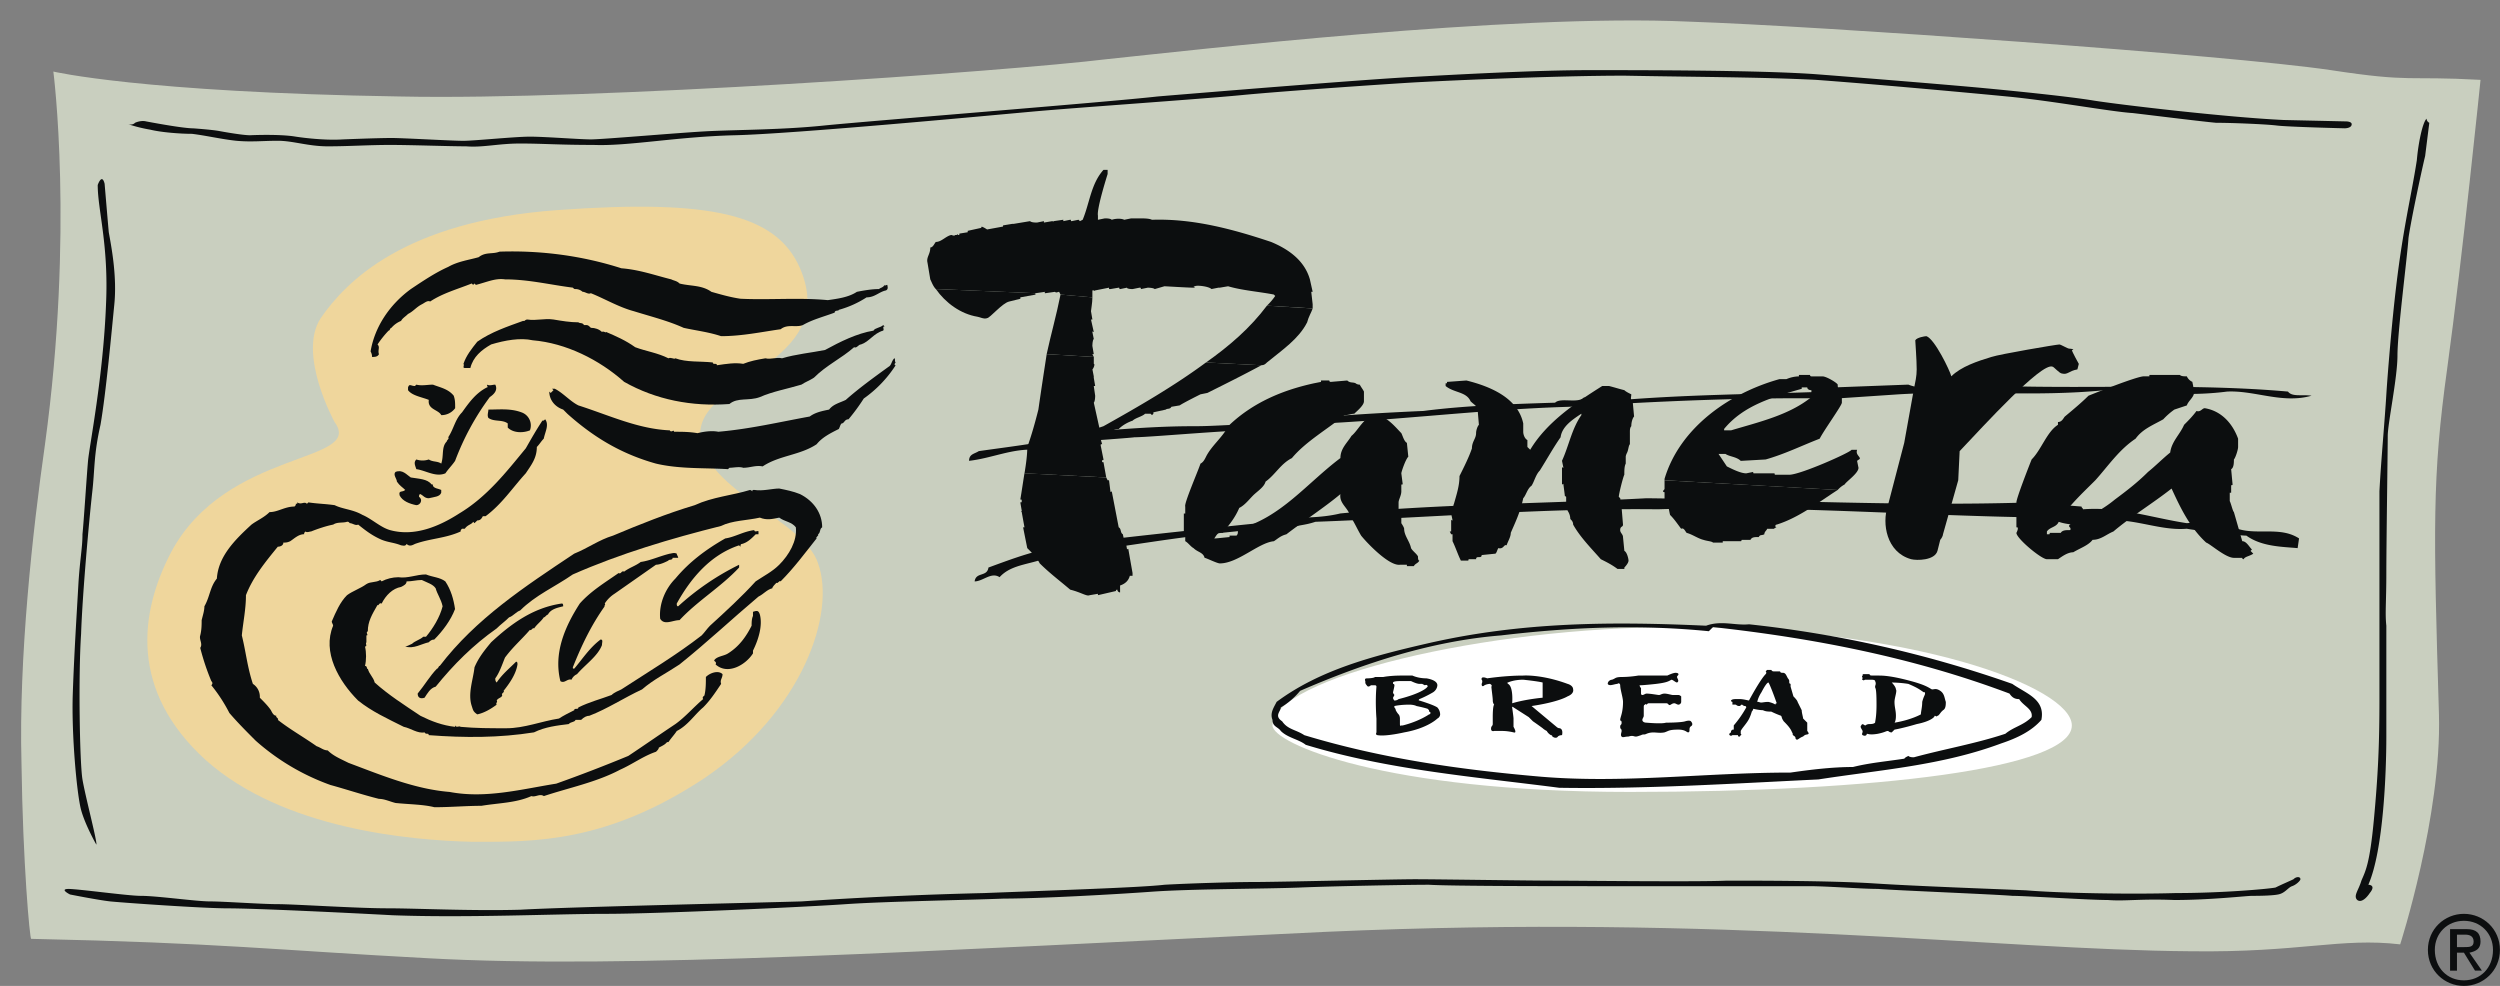
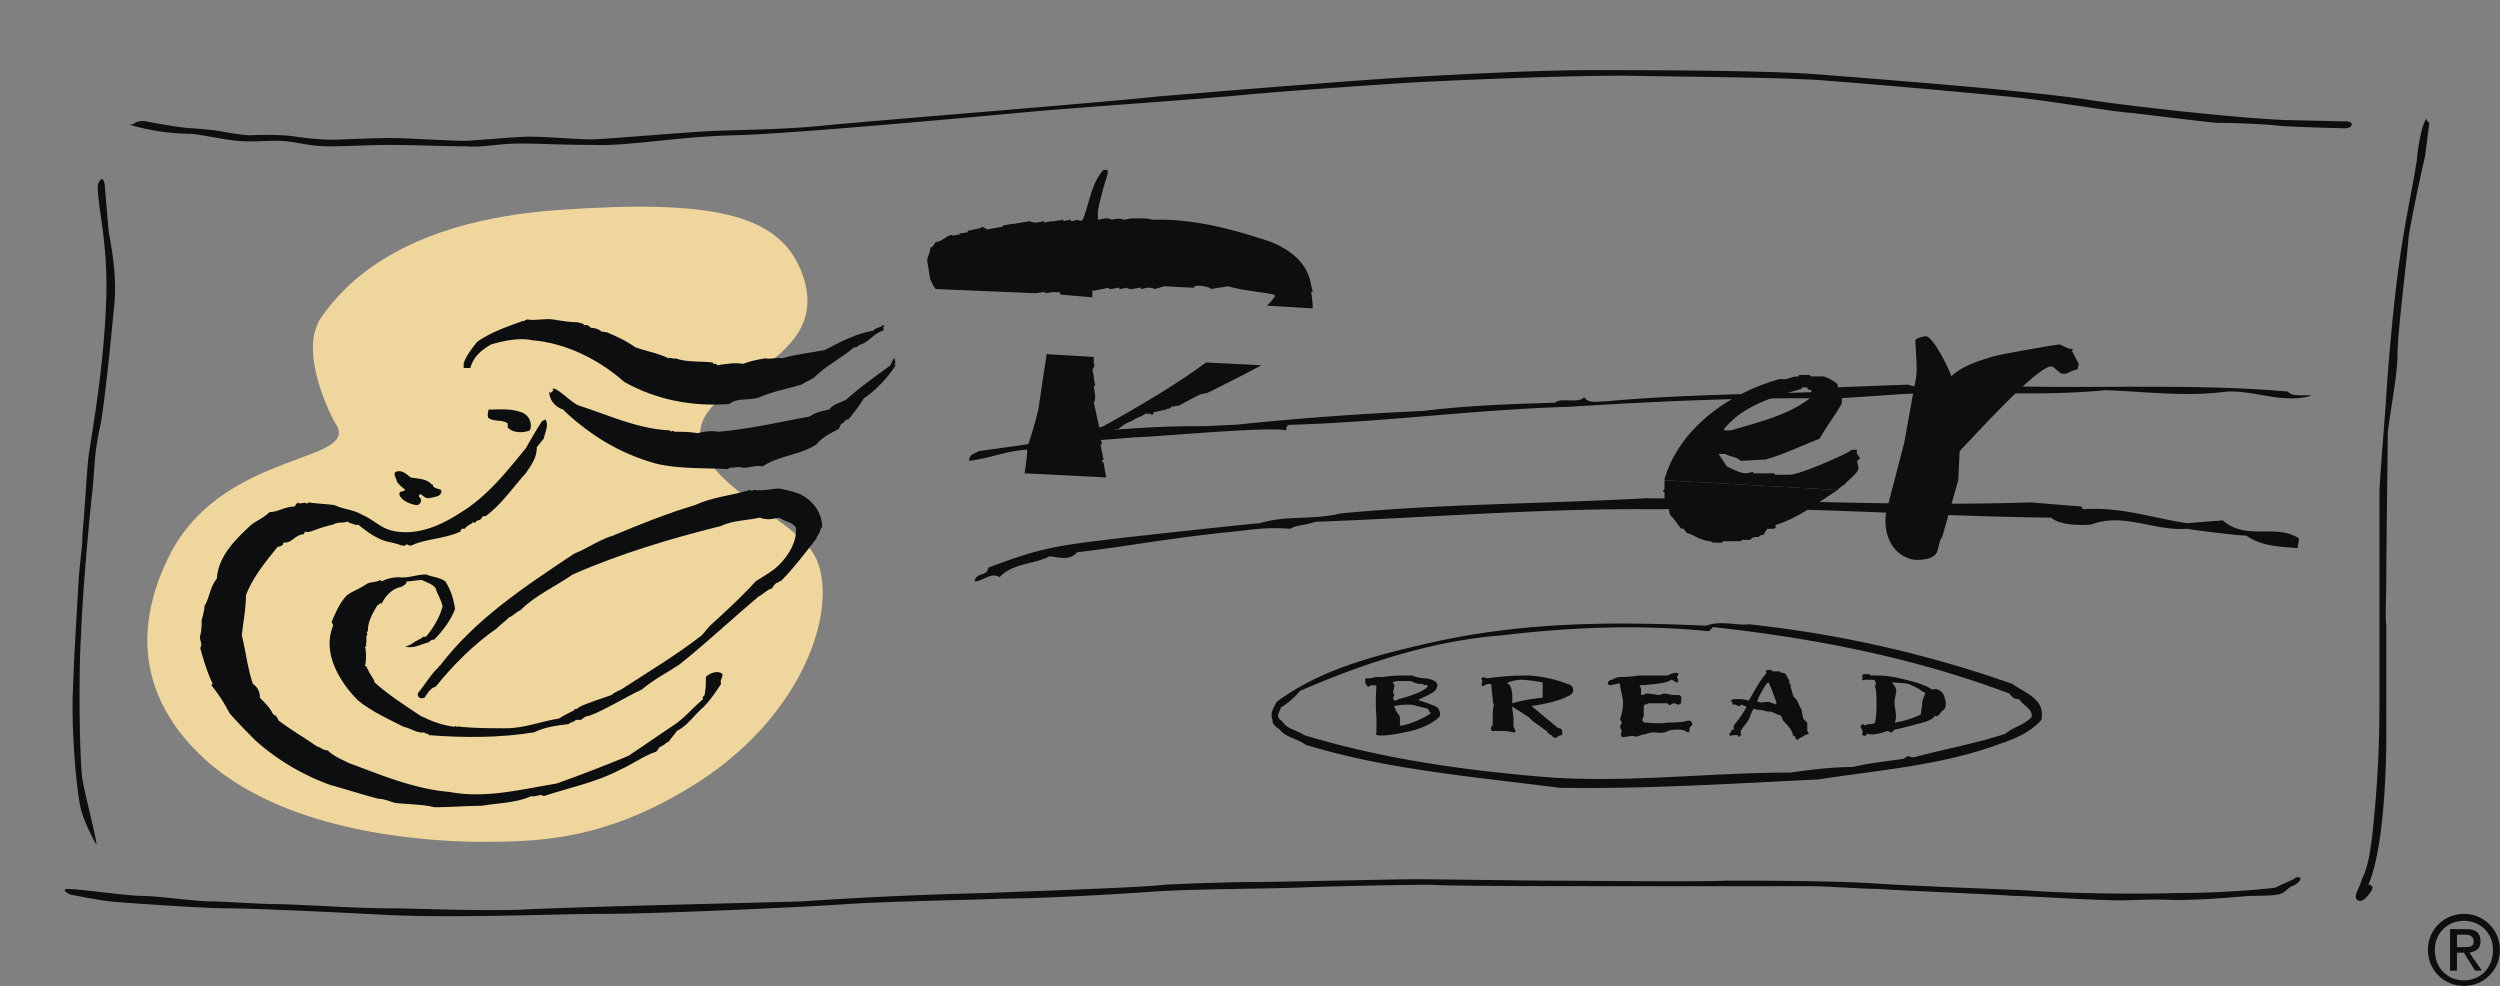
<svg xmlns="http://www.w3.org/2000/svg" width="71" height="28" fill="none">
  <rect width="100%" height="100%" fill="#808080" stroke="none" />
-   <path fill-rule="evenodd" clip-rule="evenodd" d="M1.515 2.032s2.479.59 9.836.708c5.508.118 17.194-.708 20.105-1.062C33.738 1.442 42.866.379 47.981.615c3.58.118 15.305.944 18.217 1.377 2.321.355 2.124.158 4.249.276 0 0-.512 5.036-.945 8.184-.432 3.108-.393 4.564-.236 9.836.08 2.872-1.101 6.532-1.101 6.532-1.692-.198-2.833.236-5.942.196-5.547-.04-13.14-1.063-24.59-.551-11.528.55-19.869 1.062-25.495.748-4.407-.236-5.863-.434-11.253-.55-.039 0-.236-2.126-.275-4.998-.08-2.99.315-6.57.668-9.05.828-6.059.237-10.583.237-10.583Z" fill="#C9CFBF" />
  <path fill-rule="evenodd" clip-rule="evenodd" d="M67.064 25.009c.118-.276.236-.472.354-1.73.118-1.26.158-2.125.158-3.424v-5.901c.039-.787.157-2.085.196-2.754.04-.63.157-2.046.275-3.03.198-1.692.433-2.596.591-3.62.04-.471.158-1.061.276-1.18 0 0 0 .079.078.118l-.118.944c-.078.315-.393 1.77-.472 2.321-.04.59-.314 2.676-.314 3.345 0 .63-.276 1.928-.276 2.282 0 .354-.04 3.108-.04 3.895 0 .826-.039 1.141 0 1.495v3.147c0 .984-.078 3.227-.511 4.21 0 0 .236 0 .04.236 0 0-.197.315-.355.197-.119-.118.038-.275.118-.551Zm-63.07.433c.473 0 1.574.158 1.967.158.394 0 1.457.078 1.928.078.472 0 2.243.118 3.109.118.826 0 2.4.079 3.777.04 1.377-.079 6.688-.197 7.986-.236a118.11 118.11 0 0 1 5.194-.237c2.006-.078 4.446-.157 5.115-.236.708-.04 1.967-.078 2.557-.078.63 0 3.974-.079 4.565-.079.629 0 3.186.04 3.934.04.708 0 4.092.04 4.918 0 .826 0 2.95 0 4.17.078 1.22.08 3.423.158 4.328.197.905.078 2.912.118 4.25.078 1.337 0 2.635-.118 2.832-.157.157-.079.433-.197.511-.236.078-.08.197-.08.197 0 0 .039-.118.157-.237.197-.117.04-.196.196-.392.235-.197.04-.63.04-.748.04-.157 0-1.18.118-2.203.118-.983-.04-1.377.04-1.889 0-.55 0-2.321-.118-2.714-.118-.433-.04-3.345-.157-3.816-.197-.473 0-1.417-.078-1.968-.078h-6.137c-.945 0-4.014 0-4.644-.04-.629 0-2.754.04-3.698.08-.983.038-3.069.038-4.17.117-1.063.078-3.227.196-4.21.196-.984.04-3.345.08-4.485.158-1.102.079-5.351.275-6.807.275-1.456 0-3.935.119-6.06.04-1.455-.078-3.934-.196-4.681-.196-.708 0-2.95-.158-3.344-.197-.354-.04-1.141-.197-1.141-.197s-.315-.157-.04-.157 1.692.196 2.046.196ZM2.774 5.258s.118-.354.197-.04c0 0 .079.945.118 1.378.079.433.236 1.259.158 2.046-.079.787-.236 2.518-.393 3.423-.197.866-.158 1.259-.236 1.927-.079.709-.276 2.834-.315 4.014-.08 1.18-.04 3.66.039 4.13.079.473.433 1.811.393 1.85 0 0-.314-.55-.432-.983-.118-.434-.276-2.125-.236-3.306.04-1.18.118-2.36.157-3.068.04-.71.118-1.062.118-1.456.04-.393.119-1.653.158-2.086.04-.433.433-2.4.511-4.446.078-1.691-.236-2.675-.236-3.383Zm.866-1.731s.118.04.196-.04c0 0 .158-.078.315-.039 0 0 1.023.197 1.338.197 0 0 .55.039.747.078 0 0 .63.118.866.118 0 0 .826-.04 1.298.04 0 0 .748.118 1.338.078 0 0 .984-.04 1.378-.04.354 0 1.691.08 2.045.08.315 0 1.456-.118 1.889-.118.432 0 1.416.078 1.73.078.355 0 2.558-.196 3.384-.236.866-.039 2.086-.039 3.227-.157 1.14-.118 8.105-.669 9.482-.826 1.416-.118 5.744-.472 7.16-.55 1.456-.08 3.62-.198 5.115-.198s4.88 0 6.453.118c1.534.118 3.934.315 4.76.394.827.078 2.4.235 3.109.354.747.117 3.737.472 5.39.55l1.77.04s.158 0 .158.079c0 .117-.196.117-.196.117s-1.613-.039-1.928-.079c-.315-.039-1.298-.078-1.732-.078-.432-.04-1.691-.197-2.36-.276-.63-.039-2.321-.354-3.58-.472-1.22-.118-3.817-.354-5.43-.472-1.613-.079-3.383-.079-5.43-.118-2.046 0-5.39.157-6.059.197-.669.04-3.58.236-4.8.354-1.22.118-4.682.354-5.98.472-1.299.118-6.768.63-8.42.669-1.653.04-3.03.315-4.014.275-.983 0-1.455-.04-2.085-.04-.63 0-1.062.119-1.534.08-.473 0-1.574-.04-2.164-.04-.59 0-1.18.04-1.77.04-.551 0-.984-.158-1.417-.158-.433 0-.747.04-1.18 0-.394-.04-.905-.157-1.26-.197-.314 0-.865-.04-1.18-.118a4.307 4.307 0 0 1-.63-.156Z" fill="#0C0E0F" />
-   <path fill-rule="evenodd" clip-rule="evenodd" d="M47.627 17.809c6.649 0 11.213 1.692 11.213 2.794 0 1.22-5.548 1.888-12.551 1.888-6.964 0-10.15-1.377-10.15-1.888 0-1.338 5.98-2.794 11.488-2.794Z" fill="#fff" />
  <path fill-rule="evenodd" clip-rule="evenodd" d="M57.149 19.422a33.165 33.165 0 0 0-7.476-1.692c-.393.04-.787-.118-1.22.04-2.636-.119-5.232-.119-7.947.511-1.535.354-3.03.747-4.25 1.652-.078.158-.196.315-.117.512 0 .196.157.196.235.314.197.197.512.237.709.394 2.322.708 4.761.905 7.2 1.22 2.44.039 4.918-.119 7.358-.237 1.77-.275 3.501-.393 5.193-1.023.472-.158.866-.354 1.141-.668.118-.59-.433-.747-.826-1.023Zm.55.944c-.236.237-.511.276-.747.473-.826.276-1.732.433-2.597.668-.04 0-.118 0-.157-.039-.08.04-.08.04-.118.079-.512.078-.984.118-1.456.236-.59 0-1.22.078-1.771.158-2.4 0-4.721.314-7.082.118-2.282-.197-4.525-.512-6.728-1.18-.236-.158-.472-.158-.63-.394-.235-.157-.039-.276-.039-.393.21-.124.396-.284.55-.472 1.811-.787 3.739-1.417 5.706-1.574 2.006-.237 3.935-.315 5.901-.119l.119-.118c2.872.316 5.704.866 8.42 1.889.078.118.157.157.275.157.118.197.393.275.354.511Z" fill="#0C0E0F" />
  <path fill-rule="evenodd" clip-rule="evenodd" d="M44.677 19.58c0-.119-.158-.158-.158-.158-.747-.276-1.259-.236-1.259-.236-.512 0-1.023.079-1.023.079-.197-.08-.158.039-.158.039.04.04 0 .118 0 .118 0 .118.079.04.079.04.079-.04.157-.04.157-.04.08.04.04.079.04.079 0 .04.04.314.04.393 0 .078.039.118.039.118-.04.04-.04.315-.04.354v.197c0 .04-.04.078-.04.078-.039.158.08.118.08.118h.236c.157 0 .314.04.314.04.118.04 0-.158 0-.158v-.236c0-.04-.039-.315-.039-.315 0-.039.04 0 .04 0l.432.276.118.118c.118.08.276.196.276.196.039.04.118.08.118.08.04.078.118.118.118.118.04 0 .04.039.04.039.117.079.157 0 .157 0 .04-.04.118-.04.118-.04.04-.197-.078-.197-.078-.197-.04 0-.08-.039-.08-.039l-.707-.59c.787-.118 1.022-.275 1.022-.275.197-.078.158-.197.158-.197Zm-1.731.393s.04-.472-.118-.551c0 0-.04-.04 0-.04 0 0 .157-.078.432-.078 0 0 .394.04.551.079v.432s-.472.04-.865.158Zm-2.046.315a.3.3 0 0 0-.08-.197c-.117-.079-.51-.196-.51-.196-.04 0 0-.04 0-.04.197-.078.393-.196.393-.196.118-.08.118-.197.118-.197 0-.158-.314-.197-.314-.197-.237 0-.394-.079-.394-.079h-.315c-.315 0-.51.04-.51.04h-.237c-.04.04-.236.04-.236.04-.079 0-.04.079-.04.079v.039c0 .04.04.078.04.078.04.079.118 0 .118 0h.118c.04 0 .04.04.04.04-.04.433 0 .905 0 .905v.393c-.04.08.04.08.04.08.235.039.746-.08.746-.08.67-.118.944-.393.944-.393.079-.04.079-.12.079-.12Zm-1.338-.472.04-.08s-.04-.038-.04-.077c0 0 .04-.158.04-.197 0 0 0-.04-.04-.04v-.039s0-.04.196-.04h.316s.157.079.235.079h.079l.078.04s.079-.04.079.04l-.04.039s-.157.157-.786.314c0 0-.04.04-.119.04.001 0-.038-.04-.038-.08Zm1.023.472s-.276.197-.747.315h-.04s-.04.04-.04-.04v-.158s0-.078-.039-.118c0 0-.04-.04-.079-.117 0 0 0-.04-.04-.08v-.038s.158-.04.433-.04c0 0 .119 0 .197.04 0 0 .197.039.315.078l.04.04v.04s.04 0 .04.038c0 0 0 .04-.04.04Zm5.508-1.062s.196 0 .433-.04h.826s.158-.078.236-.078c0 0 .08 0 .08.039 0 .04-.04.04-.04.079s.078.118 0 .157c-.04 0-.118-.079-.158-.079-.078.04-.118.08-.433.118 0 0-.354.04-.472.04 0 0 0 .04.04.079v.157s0 .04.039.04c.04 0 .079-.04.118-.04.118 0 .315.04.355.04.039 0 .078-.04.157-.04.078 0 .196.04.236.04h.158c.039 0 .078.04.078.04v.156c0 .04-.04.078-.078.078-.04 0-.08-.039-.118-.039-.08 0-.119.08-.158.04-.04-.04-.04-.04-.079-.04h-.472c-.04 0-.04 0-.078.04 0 0-.04-.04-.04 0-.04 0-.04.04-.04.078v.237c0 .039-.04.078-.04.118 0 .04.04.078.12.078 0 0 .432.04.55 0 0 0 .432 0 .55-.04 0 0 .119-.039.158 0 0 0 .04.04.04.08 0 .078-.079.039-.079.157 0 .04 0 .078-.04.078s-.078-.078-.275-.078c-.275 0-.275.04-.393.078-.197.04-.315-.04-.511.04-.08.04-.08 0-.158.04-.118.039-.118.039-.157.039-.04 0-.08-.04-.197 0-.119 0-.158.039-.197 0-.04-.04 0-.119 0-.158 0-.079-.04-.039-.04-.118 0-.078.04-.04.04-.118 0-.078-.04-.04-.04-.078 0-.08.08-.197.08-.512 0-.118-.08-.354-.08-.472 0-.04-.039-.078-.078-.04-.079 0-.236.08-.276 0 0-.078.079-.118.119-.118.118-.039.078-.078.314-.078Zm5.233 1.534V20.523a8.219 8.219 0 0 1-.118-.118c0-.039-.039-.157-.039-.235l-.118-.237c0-.039-.118-.157-.118-.157l-.08-.276v-.079c-.038 0-.038-.04-.038-.04v-.038c0-.04-.04-.08-.04-.08l-.04-.078c-.04-.078-.078-.078-.118-.078-.078 0-.04-.04-.078-.04h-.158c-.04 0-.04 0-.078-.04h-.119l-.039.04c.04.04 0 .079 0 .079-.157.157-.473.747-.473.747-.039 0-.157-.04-.274-.04-.159 0-.197 0-.237.04 0 0 0 .04.04.04v.078h.079c.039 0 .039.04.118.04.039 0 .039-.04.078-.04 0 0 .04.04.079.04s.039.04.039.04a3.03 3.03 0 0 1-.355.51v.119c-.039 0-.039 0-.078.039v.04s-.078.04-.04.078c.04.04.08 0 .08 0h.157c0 .04.04.078.079 0 .039 0 0-.039 0-.039v-.079c.039-.079.118-.157.196-.276.079-.118.118-.275.118-.275.04-.04.04-.079.04-.079s.158.04.275.04c.079.04.158.04.236.04.158.077.276.117.276.117.039.04 0 .04.079.158.078.079.196.196.236.314.04.04 0 .08.04.08 0 .038 0 0 .038.038.04.04 0 .04.04.08.04.039.079-.04.197-.08.078-.078.118-.039.157-.078 0-.039-.039-.078-.039-.078Zm-.905-.748s-.04-.04-.196-.078c-.158 0-.197.04-.276 0h-.04c0-.04.04-.158.118-.276.08-.157.158-.275.197-.275 0 0 .04.039.236.59 0 0-.039 0-.039.039Zm4.84-.078c-.04-.118-.04-.236-.158-.315-.118-.078-.158-.04-.236-.04-.079-.039-.157-.118-.59-.235-.434-.118-.709-.158-.905-.158h-.158c-.079 0-.118 0-.118-.04h-.157c-.04 0-.04 0-.04.04-.04.04 0 .04 0 .079 0 0-.04.039 0 .039.04.04.04 0 .078 0h.158c.04 0 .118 0 .118.04.04.078 0 .117 0 .157 0 .078.04-.04.04.511 0 .354-.04.473-.04.511-.04.04-.118.04-.157.04-.08 0-.118.04-.118.04-.04 0-.08-.08-.119 0-.039.04 0 .078.04.157 0 .08-.04.08 0 .118.078.04.118 0 .118-.039.039 0 .079.04.315 0 .196-.04.236-.079.276-.079.039 0 .039.04.117.04l.079-.079s.236-.04.63-.157c.393-.079.51-.197.51-.236.04 0 .04.039.08 0 .038 0 .078-.08.117-.119l.04-.039c.08-.04.08-.158.08-.236Zm-.67 0c0 .157-.038.275-.038.354 0 0-.276.158-.748.236 0 0 .039-.04.039-.196 0-.157-.04-.237-.04-.394 0-.118.08-.314.04-.354 0-.078-.118-.196-.118-.196s.236 0 .472.039c.276.118.315.157.433.236.04 0 .04 0 .04.04 0 .039-.04.077-.08.235Z" fill="#0C0E0F" />
  <path fill-rule="evenodd" clip-rule="evenodd" d="M9.502 11.986s-1.063-1.928-.394-2.95c.708-1.024 2.361-2.755 6.728-3.07 4.367-.314 6.217.118 6.885 1.653 1.18 2.754-2.99 3.108-2.832 4.8.157 1.534 2.95 2.36 3.344 3.58.511 1.416-.433 4.21-3.226 6.099-2.794 1.85-4.84 1.81-6.57 1.81-1.771-.04-5.391-.354-7.594-2.322-2.164-1.966-1.889-4.17-.984-5.902 1.574-2.95 5.508-2.518 4.643-3.698Z" fill="#EFD69C" />
-   <path fill-rule="evenodd" clip-rule="evenodd" d="M12.178 11.357c-.197-.08-.473-.118-.59-.276v-.078c.039-.118.079-.04.196-.04l.04-.039c.157.04.314 0 .472 0 .197.079.433.118.59.315.04.118.04.197.04.354a.483.483 0 0 1-.394.197c-.079-.158-.394-.158-.354-.433Zm.944.354c.197-.276.393-.551.708-.709.04 0 0-.039 0-.078.079.039.158 0 .236 0 .08.157-.039.275-.157.354a7.421 7.421 0 0 0-.984 1.81c-.078.118-.197.236-.275.354-.276.118-.55-.079-.826-.118-.04-.117-.079-.196 0-.275.118.039.236.039.354 0 .118.078.236.039.354.117.078-.236 0-.472.157-.629 0-.04.079-.079.04-.118.157-.236.196-.511.393-.708ZM10.525 9.98c.118-.709.551-1.338 1.142-1.77.354-.237.708-.473 1.062-.63.276-.158.59-.197.866-.276.196-.157.393-.078.59-.157 1.18-.04 2.36.118 3.462.472.512.04.945.197 1.417.315.078.04.157.04.236.118.314.079.63.039.904.236.276.078.551.157.826.196.827.04 1.653-.039 2.48.04.275-.04.59-.079.825-.236.197-.04.433-.079.63-.079.039-.04.117-.04.157-.118 0 .04.039 0 .079 0 0 .04.039.118-.04.157-.197.04-.314.197-.55.197a2.832 2.832 0 0 1-.788.354c0 .04-.118 0-.118.079-.314.117-.63.196-.904.354-.197.078-.433-.04-.63.118-.55.078-1.102.197-1.692.197-.354-.118-.708-.158-1.062-.236-.433-.197-.905-.315-1.417-.473-.432-.117-.826-.354-1.22-.511-.078.04-.157-.04-.235-.04a.302.302 0 0 0-.197-.078c-.04 0-.04 0-.079-.04-.63-.078-1.259-.235-1.927-.235-.276-.04-.512.078-.827.157l-.04-.04-.038.04-.04-.04c-.393.158-.826.276-1.18.512-.079-.039-.158.04-.236.079-.157.079-.236.196-.393.275-.079.08-.158.118-.197.197a.702.702 0 0 0-.275.197c-.04 0-.04.079-.08.079a2.809 2.809 0 0 0-.314.393c.079.078 0 .157.04.276-.04.078-.118.078-.197.078 0-.04 0-.079-.04-.157Z" fill="#0C0E0F" />
  <path fill-rule="evenodd" clip-rule="evenodd" d="M13.2 10.451c-.078 0 0-.078-.038-.117.078-.237.236-.433.393-.63.393-.276.866-.433 1.299-.59h.039s.04-.04.078-.04c.276.04.473-.039.748 0 .236.04.473.08.708.08.04.038.119 0 .158.078h.078c.04 0 .08.039.118.078.118 0 .236.04.315.118.04-.04.118.04.118 0 .276.118.55.236.826.433.315.118.63.157.944.315.079-.04.158.04.197 0 .315.118.708.078 1.062.118 0 .079.118 0 .118.079.276-.04.511-.079.747-.04.197-.079.394-.118.63-.157.157.04.315-.04.472 0 .394-.118.827-.158 1.22-.236.433-.236.905-.472 1.377-.55.04-.08.197-.08.276-.158l.039.039c-.079 0 0 .079-.04.118-.275.079-.393.315-.629.393-.078 0-.118.118-.197.079-.354.314-.787.511-1.14.865-.119.08-.237.118-.355.197-.393.118-.826.197-1.18.354-.315.118-.63 0-.866.197-1.062.078-2.085-.118-2.99-.63-.709-.63-1.652-1.101-2.597-1.18-.354-.079-.787 0-1.18.118-.276.157-.512.354-.59.669H13.2Z" fill="#0C0E0F" />
  <path fill-rule="evenodd" clip-rule="evenodd" d="m16.112 11.75-.118-.118c-.236-.079-.394-.275-.394-.511l.04.039.079-.079-.04-.04h.078c.236.119.433.355.67.473.865.276 1.691.67 2.596.708.04.08.118-.039.118.04.236 0 .433 0 .669.04.157-.04.393-.08.59-.04.905-.079 1.731-.276 2.597-.433.157-.118.354-.157.55-.197.118-.157.315-.196.473-.275.354-.315.786-.63 1.22-.944.078-.04.078-.158.157-.236.04 0 0 .078.04.118-.04.04-.04.078 0 .078a3.412 3.412 0 0 1-.906.945 5.663 5.663 0 0 1-.433.59c-.118 0-.118.118-.197.118-.039.039-.039.078-.078.157-.236.118-.472.236-.63.433-.472.315-1.062.315-1.534.63-.197-.04-.354.039-.551.039-.118-.04-.276 0-.393 0l-.04.039c-.669-.04-1.377 0-2.045-.158-.984-.275-1.77-.747-2.518-1.416Zm-1.692.393v-.117c-.157-.118-.393-.04-.55-.158-.04-.078 0-.157 0-.236.314 0 .63-.039.944.08a.394.394 0 0 1 .236.51c-.197.079-.472.079-.63-.079Z" fill="#0C0E0F" />
  <path fill-rule="evenodd" clip-rule="evenodd" d="M13.043 14.582c.787-.471 1.338-1.18 1.889-1.849.157-.275.314-.55.472-.787.04 0 .04 0 .078-.039.119.158 0 .354-.039.55-.078.08-.118.158-.197.237 0 .315-.157.511-.314.747-.394.433-.67.866-1.142 1.22h-.078c-.04.079-.079.119-.157.119l-.08.078-.038-.04c-.04.08-.158.08-.236.198h-.08c-.038.04-.038.04-.038.078-.433.197-.866.197-1.299.354-.079.04-.157.079-.236 0-.039.079-.117.04-.157.04-.197-.08-.354-.08-.55-.158-.276-.118-.473-.275-.67-.432-.078.039-.157-.04-.236-.04-.039-.04-.039-.04-.078-.04-.118.04-.276 0-.393.08-.197.039-.433.117-.63.196-.04 0-.118.039-.157 0-.04.039-.04.039-.04.078-.157 0-.275.119-.393.197a.354.354 0 0 1-.196.039c0 .079-.08.118-.158.118-.354.434-.708.866-.905 1.377 0 .394-.078.748-.117 1.142.117.472.157.905.314 1.377a.436.436 0 0 1 .197.393c.118.118.236.237.315.355.04.078.078.157.157.157-.039.04.08.078.04.118.354.276.708.472 1.101.747.119.04.197.119.315.119.158.157.354.236.59.354.944.354 1.889.747 2.872.826 1.023.196 2.046-.079 3.03-.236a43.62 43.62 0 0 0 2.045-.787c.473-.315.866-.59 1.338-.905.276-.197.511-.473.787-.709-.04-.078.04-.078.04-.118.038-.157.038-.354.038-.51.119-.119.355-.198.473-.08 0 .119-.079.158-.04.276-.157.236-.314.473-.511.669-.236.196-.433.511-.748.669-.078.118-.157.196-.236.314-.039 0-.039 0-.078.04-.04.04-.118.078-.197.119 0 .039-.04.078-.079.117-.354.118-.668.354-1.023.511-.668.355-1.455.512-2.163.748-.119-.079-.236.04-.354 0-.433.196-.944.196-1.417.276-.433 0-.865.04-1.338.04-.315-.08-.708-.08-1.101-.12-.158-.038-.315-.117-.472-.117-.472-.118-.944-.276-1.377-.394a6.477 6.477 0 0 1-2.125-1.259c-.236-.236-.511-.511-.747-.787a4.47 4.47 0 0 0-.512-.787c.04-.039.04-.078 0-.117a6.696 6.696 0 0 1-.315-.944c.079-.118-.039-.237 0-.355.04-.157.04-.314.04-.432.039-.158.078-.276.078-.394.158-.275.158-.55.354-.787.04-.63.512-1.101.984-1.534.158-.118.354-.197.511-.354.237 0 .433-.158.709-.158.039-.04.039-.04.039-.079h.04v-.039c.117.079.196-.04.275.04l.04-.04c.275.04.472.04.747.079.236.117.511.117.787.275.275.117.511.354.786.433.707.196 1.415-.118 1.966-.473Z" fill="#0C0E0F" />
  <path fill-rule="evenodd" clip-rule="evenodd" d="M11.272 13.678c0-.079-.118-.197-.04-.275.197-.08.315.078.433.157.236.04.473.04.59.197.04 0 .04 0 .04.04.04.078.157.078.236.117v.078c-.04.119-.197.119-.354.158-.118 0-.158-.079-.236-.118-.04 0-.04.04-.04.079.118.078.04.236-.078.236-.197-.04-.394-.118-.473-.276-.039-.157.08-.079.158-.157-.079-.079-.157-.118-.236-.236Zm.432 4.604c.08-.08.237-.119.315-.198h.079c.197-.235.393-.55.472-.865-.04-.197-.157-.354-.197-.511-.078-.118-.235-.158-.393-.236-.157 0-.276.04-.433.04 0 .078-.078.118-.157.157-.236.04-.433.235-.551.472-.079-.04-.079.079-.118.04-.158.275-.275.472-.275.747-.08.04.039.118-.04.118v.196c-.04.04.04.118-.04.118.04.158.04.394 0 .551.08 0 .04.118.08.08.039.157.157.236.196.393.394.353.827.628 1.299.944.314.157.63.275.983.314v-.04c.04.079.118 0 .158.04.433.04.826.04 1.298.04.512 0 .984-.197 1.495-.276.118-.078.276-.158.433-.236 0-.079.118 0 .118-.079.315-.157.63-.236.944-.354.079-.078.197-.117.276-.158.787-.511 1.573-.983 2.282-1.534.078-.079.157-.196.236-.275.433-.394.904-.826 1.298-1.26.236-.158.472-.275.669-.472.275-.276.511-.669.472-1.062-.118-.158-.315-.158-.472-.276-.197.04-.354.08-.551 0-.354.08-.787.08-1.102.237-1.416.354-2.872.787-4.21 1.377-.511.354-1.062.59-1.495 1.023-.117.04-.196.157-.315.196-.117.118-.236.197-.354.316-.669.471-1.22 1.022-1.73 1.652-.158.04-.237.196-.316.314-.117.04-.196 0-.196-.118.196-.236.354-.511.55-.708.04 0 .04-.079.079-.079 1.023-1.338 2.4-2.242 3.816-3.186.393-.158.708-.394 1.102-.512.747-.314 1.535-.63 2.321-.865.512-.236 1.063-.276 1.574-.433l.079.04c-.04-.04 0-.04.04-.04.235.04.51-.04.707-.04.197.04.394.079.59.158.394.197.63.55.63.944-.079.04-.04.157-.118.197.04.04-.079.078-.04.118-.314.393-.629.826-1.022 1.22-.04-.04-.079.078-.119.039-.039.04-.117.118-.117.157-.158.04-.236.158-.394.237-.747.629-1.455 1.297-2.242 1.927-.354.237-.748.433-1.063.708-.511.237-.983.551-1.495.748-.078 0-.157.04-.236.118h-.157c-.04.078-.119.04-.197.119-.315.039-.669.078-.984.235-.984.157-1.967.157-2.99.079 0-.079-.079 0-.118-.079-.196.04-.393-.118-.59-.157-.472-.237-.905-.433-1.298-.747-.551-.551-1.023-1.378-.709-2.125 0-.04-.039-.08-.039-.119.118-.275.236-.55.433-.747.157-.118.393-.197.55-.315.119-.078.276-.039.394-.118l.04.04c.145-.076.307-.116.471-.118.276.04.512-.079.787-.079.197.079.393.079.55.197.158.236.237.51.276.786-.118.316-.354.63-.59.866-.079 0-.118.04-.157.078-.197.04-.433.198-.669.119.04 0 .119-.04.197-.078Z" fill="#0C0E0F" />
-   <path fill-rule="evenodd" clip-rule="evenodd" d="M13.948 18.241c.551-.51 1.18-.983 2.007-1.101.039 0 .039.04.039.079-.158.04-.354.078-.433.236-.039 0-.079.078-.118.078-.078.118-.197.197-.275.316-.04-.04-.08.078-.118.039-.237.275-.473.472-.708.787-.08.196-.158.433-.276.59 0 .04 0 .079.04.118.157-.236.354-.393.55-.59.04 0 .04.04.04.078-.04.276-.236.551-.394.748.04.04-.078.078-.039.117 0 .08-.118.08-.157.159.039.039-.04.078 0 .117-.158.118-.354.236-.551.276-.118-.079-.118-.118-.157-.236-.118-.354.04-.748.078-1.101.118-.276.276-.473.472-.71Zm2.518-1.101c.315-.354.708-.59 1.102-.865.078.039.078-.08.157-.04.157-.118.315-.158.472-.275.276-.04.512-.158.826-.236.04 0 .118-.04.197 0 0 .039.04.078.04.118h-.158c0 .078-.118.039-.118.078-.078.04-.236.118-.354.118l-1.18.826a.927.927 0 0 0-.276.276c.04.04-.04.078 0 .078-.393.551-.669 1.141-.905 1.732 0 .039 0 .039.04.039.236-.276.432-.59.747-.826.079 0 .04.078.04.157-.119.315-.473.551-.709.826a.308.308 0 0 0-.157.158c-.118-.04-.197.118-.315.04-.196-.787.119-1.535.551-2.204Zm2.715-.708c.393-.472.866-.826 1.416-1.14.276-.04.512-.198.826-.237 0 .078.118 0 .118.04v.078h-.078c-.118.118-.236.236-.394.276-.039 0-.039.04-.039.078l-.04-.04c-.825.276-1.376.945-1.77 1.653 0 .04 0 .079.04.079a7.455 7.455 0 0 1 1.731-1.18v.078c-.511.551-1.18.944-1.692 1.495-.196 0-.433.158-.55-.04-.04-.432.157-.865.432-1.14Zm1.495 2.125c.315-.197.512-.473.67-.787 0-.08 0-.197.039-.276v-.118c.118-.04.157-.04.196.079.08.314-.039.708-.196 1.023v.078c-.197.315-.709.63-1.062.315.039-.08-.04-.08-.04-.118.078-.118.275-.118.393-.196Zm16.84-7.751h.236s0 .04.04.04l.471-.04c.08.079.158.04.237.079 0 0 .039.039.118.039.04.078.078.118.118.196v.276c0 .118-.197.276-.275.354-.08 0-.158.04-.276.04-.473.393-1.102.747-1.495 1.22-.315.157-.473.472-.748.668-.04.157-.236.275-.354.393s-.236.276-.393.354c-.118.276-.276.473-.473.709-.117-.04-.157.04-.236.158.04 0 .04 0 .434-.04v-.04h.196c.08-.078 0-.157.08-.196 1.18-.315 1.927-1.298 2.872-2.007 0-.275.196-.433.314-.63.196-.157.355-.55.669-.59.314 0 .59.355.747.512.04.079.079.236.158.276l.04.393c-.08.08-.198.433-.198.472l.04.315c-.04 0-.04 0-.04.04v.157c0 .118-.078.236-.078.315v.196s.04.118.078.158v.236s.08.118.08.158c0 .196.157.354.196.55.04.079.158.158.197.236 0 .04 0 .118.039.118-.04.08-.117.08-.157.158h-.197v-.04h-.197c-.314.04-.944-.629-1.101-.825-.119-.197-.197-.394-.315-.551-.04-.236-.315-.355-.275-.63-.473.394-1.024.748-1.535 1.142-.158.039-.236.118-.354.196-.433.039-1.023.63-1.535.63-.078 0-.393-.158-.433-.158-.04-.158-.196-.158-.314-.276-.079-.04-.158-.158-.236-.197v-.236s.04 0 .04-.04h-.08v-.51h.04v-.197c-.04-.079.354-.984.433-1.22.078-.039.118-.117.157-.196.157-.315.472-.551.63-.866h.039v-.04c.669-.629 1.494-.983 2.4-1.18l.197-.039v-.04h-.001Zm3.58.04.551-.04c.63.157 1.456.472 1.613 1.22v.236c0 .078.04.196.118.236v.196l.08.079c.471-.787 1.297-1.338 2.045-1.81h.196c.157.04.276.079.433.118.04.04.118.079.197.118 0 .078-.04.157.039.197l.04.433c-.04.039-.079.157-.079.275-.04.04-.04.118-.04.158v.354c-.04.039-.04.157-.078.236-.04.078-.04.117-.04.117v.197c-.04.079-.04.197-.04.315-.039.078-.157.55-.157.63l.04.038.04.276c0 .04 0 0 0 0l.039.473c0 .078-.08.039-.08.157 0 .078.08.118.08.196l.039.394c.079.039.118.236.118.275 0 .08-.118.197-.118.197v.118-.078h-.196c-.158-.119-.315-.197-.473-.276-.276-.314-.59-.63-.786-.983 0-.08-.04-.118-.08-.159a.42.42 0 0 0-.078-.235v-.197c0-.039 0 0-.04 0v-.196c-.038-.04-.038 0-.038-.04l-.04-.314c0-.04 0 0-.04 0v-.473c0-.039 0 0 .04 0l-.04-.197c.197-.432.276-.904.55-1.298v-.04c-.235.158-.55.355-.59.67-.195.275-.392.63-.59.944-.117.118-.157.315-.236.433-.118.079-.157.275-.236.354-.079.393-.236.708-.353.983 0 .118-.08.237-.119.355-.079-.04-.079.118-.236.079-.04.078-.04.117-.079.157l-.393.04c0 .117-.158 0-.158.117h-.196c-.04 0 0 .04-.04.04h-.196c-.08-.158-.158-.394-.237-.551v-.196h-.039l-.04-.08h.04v-.314c0-.04 0 0 .04 0l-.04-.197c.08-.078.04-.196.08-.276.077-.275.157-.51.157-.787.118-.235.275-.55.353-.786 0-.197.118-.276.118-.433 0-.08.04-.197.08-.236l-.04-.472c-.04-.079-.118-.118-.197-.197-.118-.276-.472-.236-.708-.433v-.079h.039v-.039h.001Zm19.947-.197h.866c.04.039.119.039.197.039a.31.31 0 0 0 .158.157c0 .04.039.118.039.354-.04.119-.157.197-.197.315l-.354.118a1.977 1.977 0 0 0-.315.276c-.276.157-.59.275-.786.55-.473.315-.787.787-1.142 1.18-.354.355-.826.787-1.062 1.22-.078.118-.236.118-.315.236v.08h.04c.04 0 .04 0 .04-.04h.314c.04-.079.158-.079.236-.079.04 0 .04 0 .04-.04s-.04-.04-.04-.078c0-.118.63-.197 1.298-.748.316-.236.63-.472.944-.786.198-.158.433-.394.63-.551.04-.315.276-.511.394-.787.118-.118.236-.236.353-.393.118.04.158-.079.236-.079.473.079.788.434.945.866v.236c0 .079-.078.315-.119.354 0 .079 0 .236-.078.276l.04.433c0 .039-.04 0-.04.039v.197h-.04v.236c.04.078.08.275.118.314l.237.826c.118 0 .196.158.275.237l-.039.039.078.079c-.118.078-.235.078-.275.157-.04 0-.04-.039-.04-.039h-.236c-.236 0-.669-.393-.787-.433-.472-.433-.747-1.023-.983-1.535-.551.433-1.141.787-1.653 1.22-.197.079-.354.236-.59.236-.118.158-.354.236-.55.354-.159 0-.316.118-.434.197h-.314c-.158 0-.866-.59-.866-.748 0 0 .04-.078.04-.117 0-.04 0-.04-.04-.04v-.709c0-.118.354-1.023.433-1.22.276-.275.433-.786.747-.983v-.079c.118 0 .157-.118.197-.157.236-.197.472-.393.67-.59.195-.079 1.376-.551 1.572-.551h.158v-.04Zm-29.626 2.91.04.08h.039l.04.314c0 .04.038 0 .038 0l.197 1.023c.079.04.04.157.118.197l.04.196h.039l.04.236s.038-.039.038 0l.118.67v.078h-.078c-.04.158-.158.236-.276.275v.197a.085.085 0 0 1-.079-.08c-.04 0-.04.04-.04.04l-.51.118v-.039l-.237.04c-.078.04-.235-.079-.55-.158-.276-.236-.59-.472-.866-.747-.078-.158-.236-.315-.354-.433l-.118-.59h.039l-.078-.433c-.04-.04 0 0 0-.04l-.04-.236c.04 0 .04 0 .04-.04s0-.04-.04-.04c.04-.235.079-.51.118-.747l2.322.12Z" fill="#0C0E0F" />
  <path fill-rule="evenodd" clip-rule="evenodd" d="M34.25 10.294c-.904.669-1.927 1.26-2.911 1.81l-.118.04-.157-.709c.039-.039.039-.196.039-.196l-.04-.276h.04l-.04-.236v-.04l-.038-.196c.039-.04.078-.157.039-.157v-.197l-1.338-.079c-.079.512-.157 1.023-.236 1.574-.079.315-.197.747-.315 1.062 0 .236-.04.512-.079.748l2.321.118-.078-.433c-.04 0-.04 0-.04-.04 0-.039.04 0 .04-.039l-.079-.393c0-.04 0-.04.04-.04l-.079-.275.276-.04a.423.423 0 0 1 .275-.117c.118-.118.276-.197.394-.236.078-.079.275-.118.354-.197h.157l.04.04.039-.04v-.04l.354-.078c.04-.04.118 0 .157-.079l.236-.04c.118-.078.512-.275.59-.314l.197-.04c.55-.275 1.023-.51 1.534-.786l-1.573-.079Z" fill="#0C0E0F" />
-   <path fill-rule="evenodd" clip-rule="evenodd" d="M29.41 8.327c-.038.04.04.04 0 .04l-.432.078v.04l-.315.078c-.197.04-.55.472-.63.472-.078.04-.236-.04-.275-.04-.473-.078-.905-.393-1.18-.786l2.833.118Zm6.571.354c-.472.63-1.062 1.142-1.73 1.613l1.573.079c.079 0 .118-.04.157-.079.433-.354.905-.669 1.142-1.14.039-.158.118-.276.157-.394l-1.299-.079Zm-6.256 1.377c.119-.55.276-1.101.394-1.692l.905.079c0 .157-.04.354-.04.393l.04.236h-.04l.079.354c-.04 0-.04-.04-.04 0l.04.197c-.04.04-.04.197-.04.197l.04.236h-.04l.04.079-1.337-.079Z" fill="#0C0E0F" />
  <path fill-rule="evenodd" clip-rule="evenodd" d="M26.578 8.21c-.079-.08-.118-.198-.158-.276l-.079-.473c-.039-.157.08-.236.08-.433.078 0 .117-.117.157-.157.157 0 .275-.158.433-.197.04 0 .079.04.118 0h.04c.038-.04.038 0 .038 0 .04 0 .04 0 .04-.04l.236-.038v-.04l.354-.078c.039 0 .039-.04.039-.04.04 0 .157.079.157.079l.433-.079c.04 0 0-.04.04-.04l.236-.039h.04l.471-.078c.04.04.158.04.197.04l.197-.04v.04l.236-.04c.04 0 0 .04.04 0l.275-.04v.04l.196-.04c.04 0 0 .04.04.04l.196-.04.04.04.078-.04c.197-.472.236-1.022.59-1.416h.118v.118s-.314.984-.275 1.18v.119l.196-.04c.04 0 .158 0 .197.04.118-.04.276-.04.354 0l.197-.04h.236c.117 0 .275 0 .354.04 1.18-.04 2.321.275 3.383.629.473.197.944.511 1.102 1.062l.079.354h-.04l.04.354v.118l-1.299-.078a1.66 1.66 0 0 0 .236-.276l-.04-.04c-.393-.078-.904-.117-1.298-.235l-.236.04h-.04l-.196.039c-.077-.078-.431-.118-.47-.078h-.04l.04.039h-.04c-.158 0-.787-.04-.826-.04l-.276.08c-.04-.04-.197-.04-.197-.04l-.196.04c0-.04 0-.04-.04-.04l-.196.04s-.158 0-.158-.04l-.196.04c-.04 0 0-.04-.04-.04l-.236.04c-.039 0-.039 0-.039-.04l-.393.078c-.04.04 0 0-.04 0h-.039v.197l-.904-.079-.04-.078c-.04 0-.078.039-.118 0l-.275.039c-.04 0 0-.04 0-.04l-.276.04-2.833-.118Zm25.613 5.704c-.55.354-1.101.787-1.731.984 0 0-.04 0-.04.04 0 .039.04.039.04.039s-.04 0-.078.04h-.197c0 .039-.078.078-.078.157-.08.04-.118 0-.158.078-.118 0-.197 0-.236.08h-.236c-.04 0 0 .038-.04.038h-.511v.04h-.276c-.039-.04-.157-.04-.275-.079-.158-.039-.315-.157-.473-.197-.04-.039-.078-.157-.157-.117-.119-.158-.197-.276-.315-.393-.04-.159-.04-.316-.157-.434v-.196c0-.04-.04 0-.04-.04s.04-.04.04-.078v-.236l4.918.274Z" fill="#0C0E0F" />
  <path fill-rule="evenodd" clip-rule="evenodd" d="M47.273 13.638V13.6c.433-1.456 1.848-2.44 3.265-2.833h.197a.943.943 0 0 1 .354-.078v-.04h.315s0 .04.04.04h.314c.118 0 .433.196.433.236 0 .118.039.236.118.315v.196c0 .08-.512.787-.63 1.023-.51.197-.983.433-1.534.59l-.708.04c-.118-.118-.316-.118-.433-.197h-.197l.236.354c.158.079.394.197.551.197l.197-.04c0 .04 0 .04.04.04h.55c.04 0 0 .04.04.04h.393c.314 0 1.731-.63 1.77-.709h.158c-.04.118.04.158.079.236 0 .04-.04.04-.08.079l.04.197c0 .157-.354.393-.392.472a.686.686 0 0 0-.198.157l-4.918-.276Zm3.895-2.636h.158c0 .04.04.079.118.079v.196c-.63.512-1.495.709-2.282.945h-.197v-.04c.55-.669 1.377-.905 2.204-1.14v-.04Z" fill="#0C0E0F" />
  <path fill-rule="evenodd" clip-rule="evenodd" d="M54.198 10.924c.512.196 1.062.039 1.574.157.315-.275.787.118 1.102-.118 2.636.08 5.468-.078 8.105.158.117.157.393.078.669.117-.826.237-1.613-.157-2.4-.117-1.22.157-2.282 0-3.463-.04-2.007.197-3.856 0-5.862.118l-1.771.119c-2.518-.04-5.076.078-7.593.235-2.676.08-5.233.433-7.91.512-.117 0-.117.078-.117.157-.551-.117-3.777.197-4.328.197.118 0-1.456.118-1.574.118-.393.197-.944-.04-1.22.236-.668-.04-1.22.236-1.888.315 0-.197.157-.197.276-.276 1.101-.157 2.163-.275 3.108-.55 1.495-.119 2.203-.158 3.069-.158.393 0 .983-.04 1.102-.04a90.29 90.29 0 0 1 5.35-.393c1.22-.157 2.519-.196 3.738-.235.158-.158.67.039.826-.158.118.197.394.118.63.118 2.163-.196 4.17-.196 6.295-.275a.54.54 0 0 0 .157-.118l2.125-.08Zm4.918 3.462c0 .04.04.04.04.078 1.061-.078 1.927.237 2.95.394l1.023-.079c.67.59 1.495.079 2.164.512l-.04.276c-.432-.04-1.022-.04-1.455-.355-.236 0-1.495-.157-1.693-.196-.904.078-1.81-.473-2.714-.118 0 0-.826.078-1.14-.197-3.778-.04-7.398-.354-11.175-.237-3.186-.039-6.492.237-9.718.355-.354.118-.511.079-.708.197-.669-.04-.905 0-1.574.078-1.967.197-2.833.393-4.485.59-.236.276-.59.118-.787.118-.472.236-1.062.197-1.416.59-.236-.157-.473.12-.709.12.04-.277.354-.12.393-.394 1.18-.434 1.613-.591 3.345-.787.235-.04 4.249-.473 4.367-.473.787-.236 1.456-.078 2.282-.276 2.872-.275 5.823-.275 8.695-.432 3.58.04 7.28.236 10.9.118l1.455.118Z" fill="#0C0E0F" />
  <path fill-rule="evenodd" clip-rule="evenodd" d="M58.487 9.783c.04 0 .235.118.276.118 0 0 .118 0 .118.04h-.04c0 .039.197.393.197.393l-.04.157c-.236.04-.276.158-.433.118-.078 0-.236-.197-.276-.197-.314-.118-1.927 1.652-2.635 2.4l-.04.826-.433 1.535c0 .04-.04.118-.078.158l-.079.314c-.079.276-.59.276-.748.236-.708-.197-.826-1.023-.668-1.495l.472-1.81.276-1.534c.039-.197.078-.354.078-.55 0-.277-.04-.788-.04-.827.04-.08.276-.118.316-.118.235.078.669.983.708 1.14.276-.275.748-.432 1.14-.55.237-.079 1.85-.354 1.929-.354Zm10.662 17.194c0-.472.354-.826.826-.826s.826.354.826.826c0 .511-.354.865-.826.865s-.826-.354-.826-.865ZM69.975 28c.551 0 1.023-.433 1.023-1.023 0-.59-.472-1.024-1.023-1.024-.551 0-1.023.434-1.023 1.024 0 .59.472 1.023 1.023 1.023Zm-.197-.945h.197l.315.511h.196l-.354-.51c.197-.04.315-.119.315-.316 0-.235-.118-.353-.393-.353h-.472v1.18h.196v-.512Zm0-.157v-.354h.237c.118 0 .236.04.236.196 0 .157-.118.158-.276.158h-.197Z" fill="#0C0E0F" />
</svg>